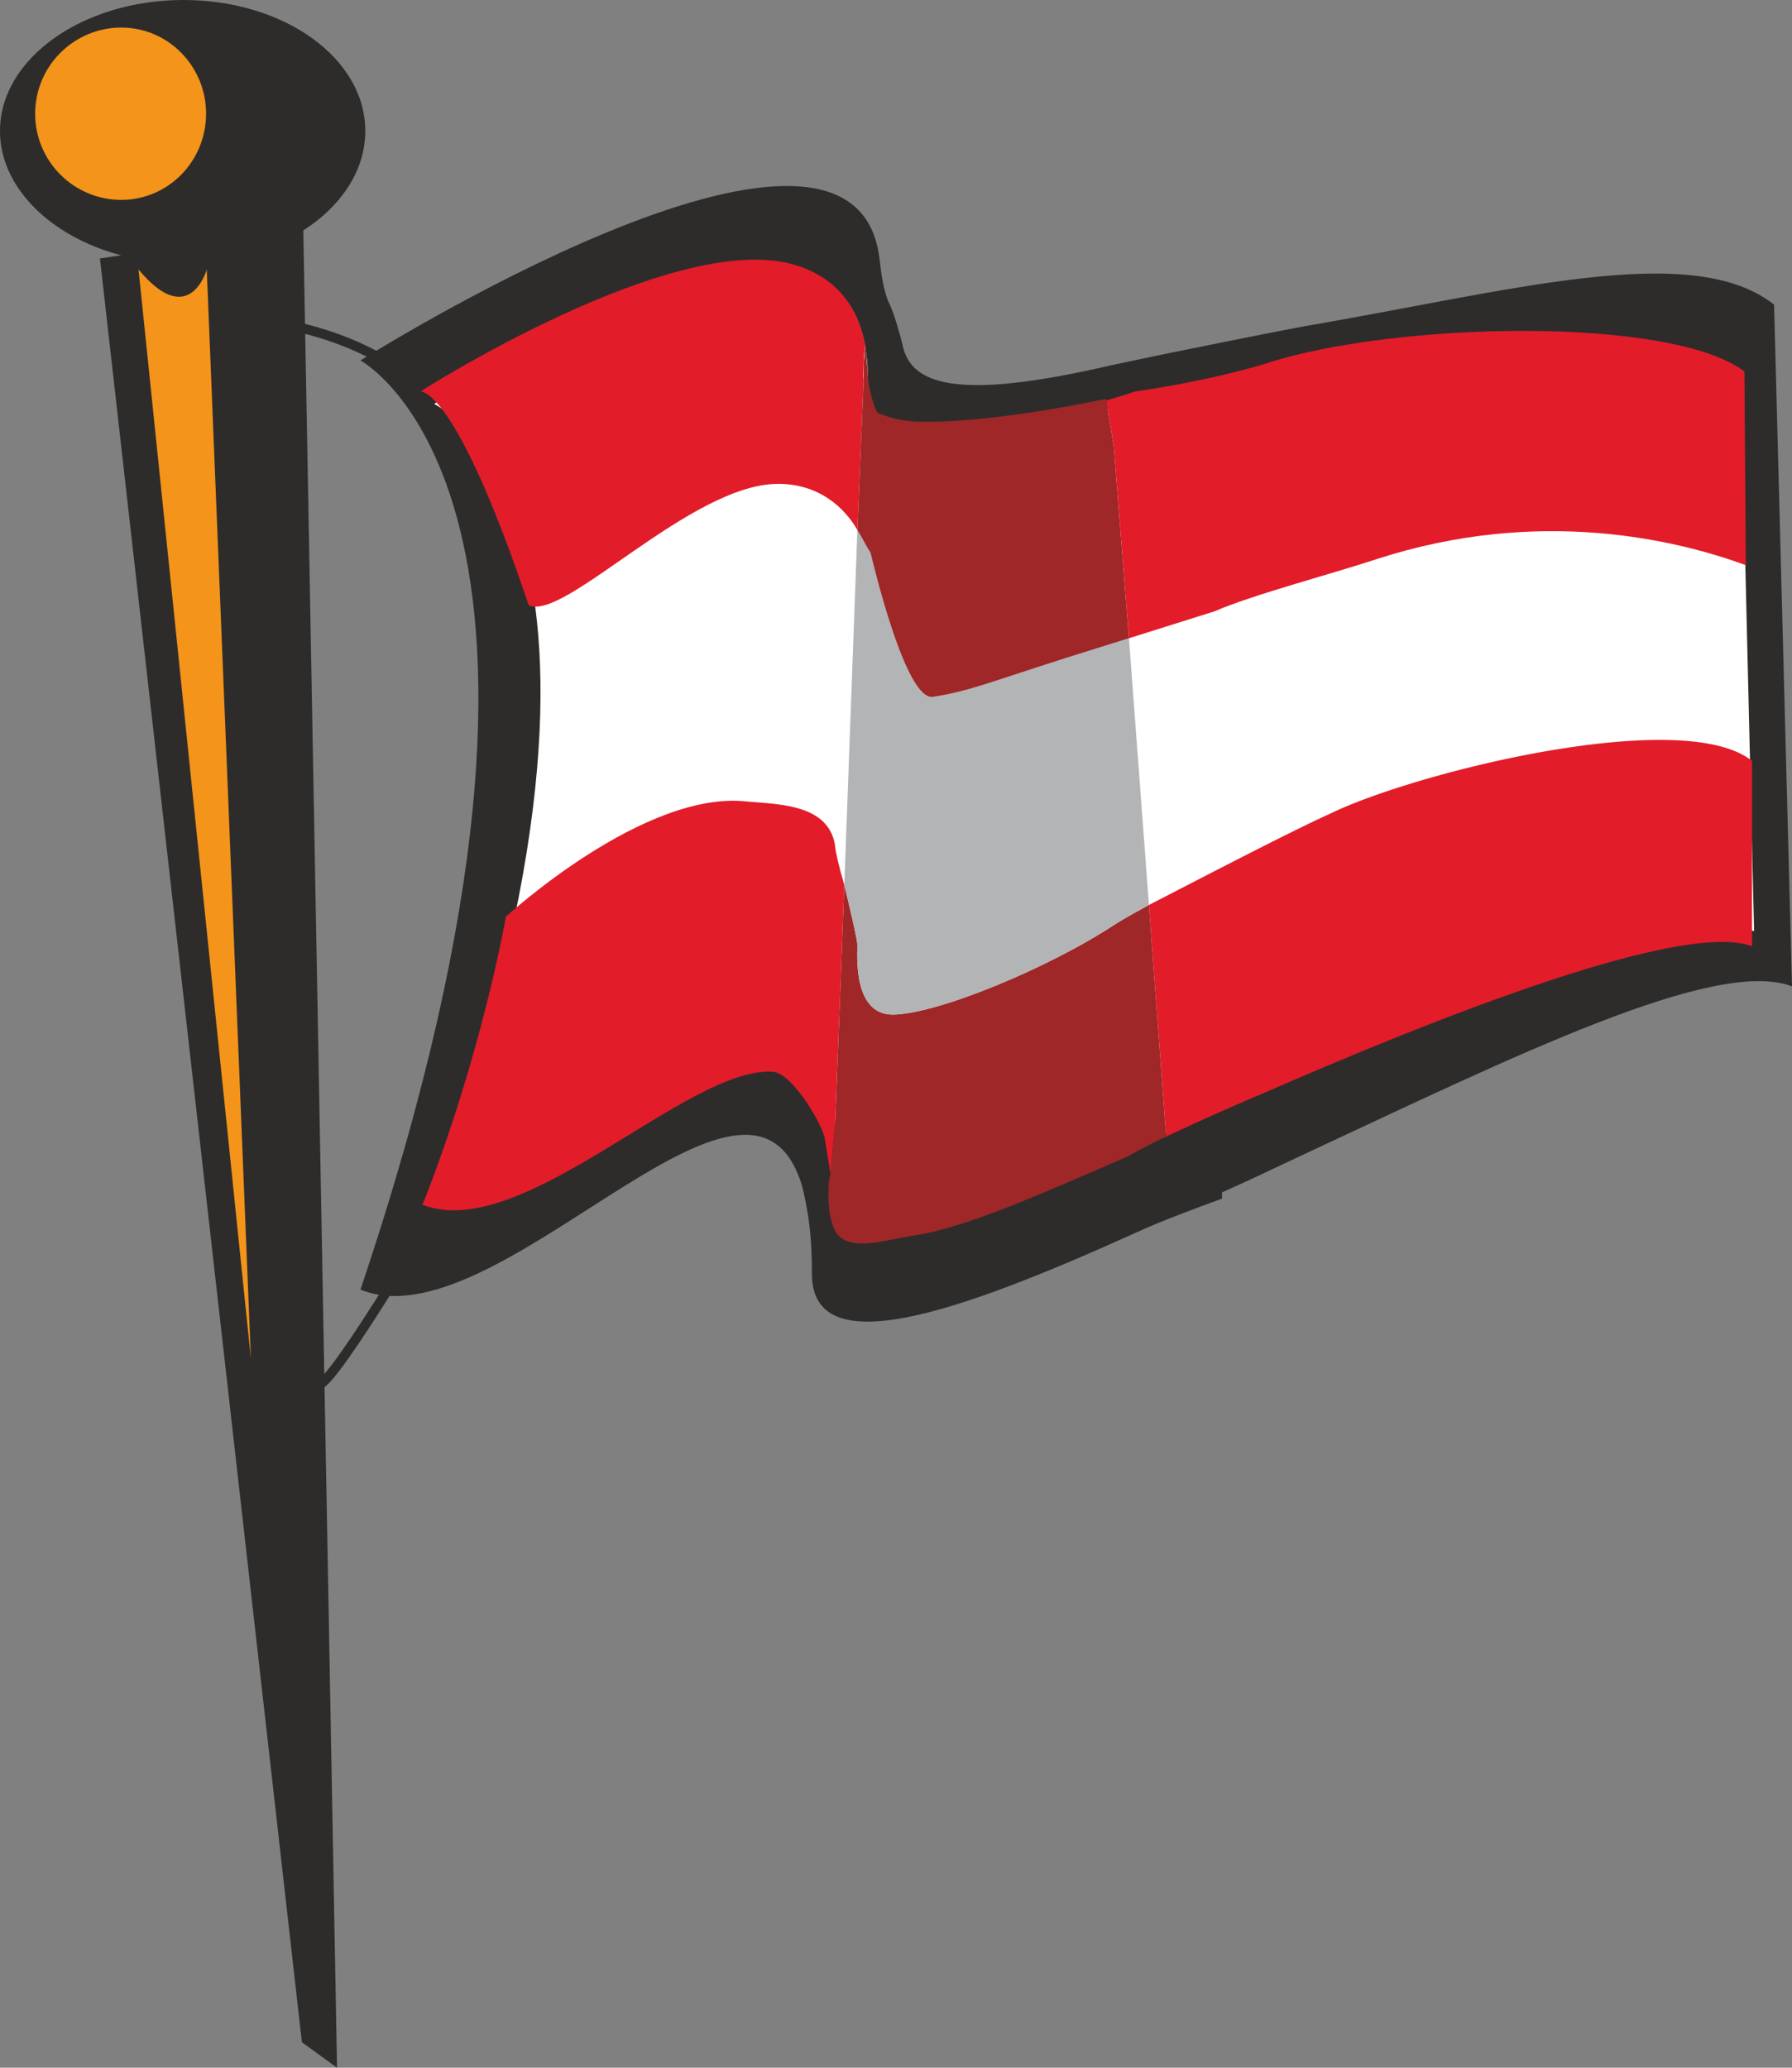
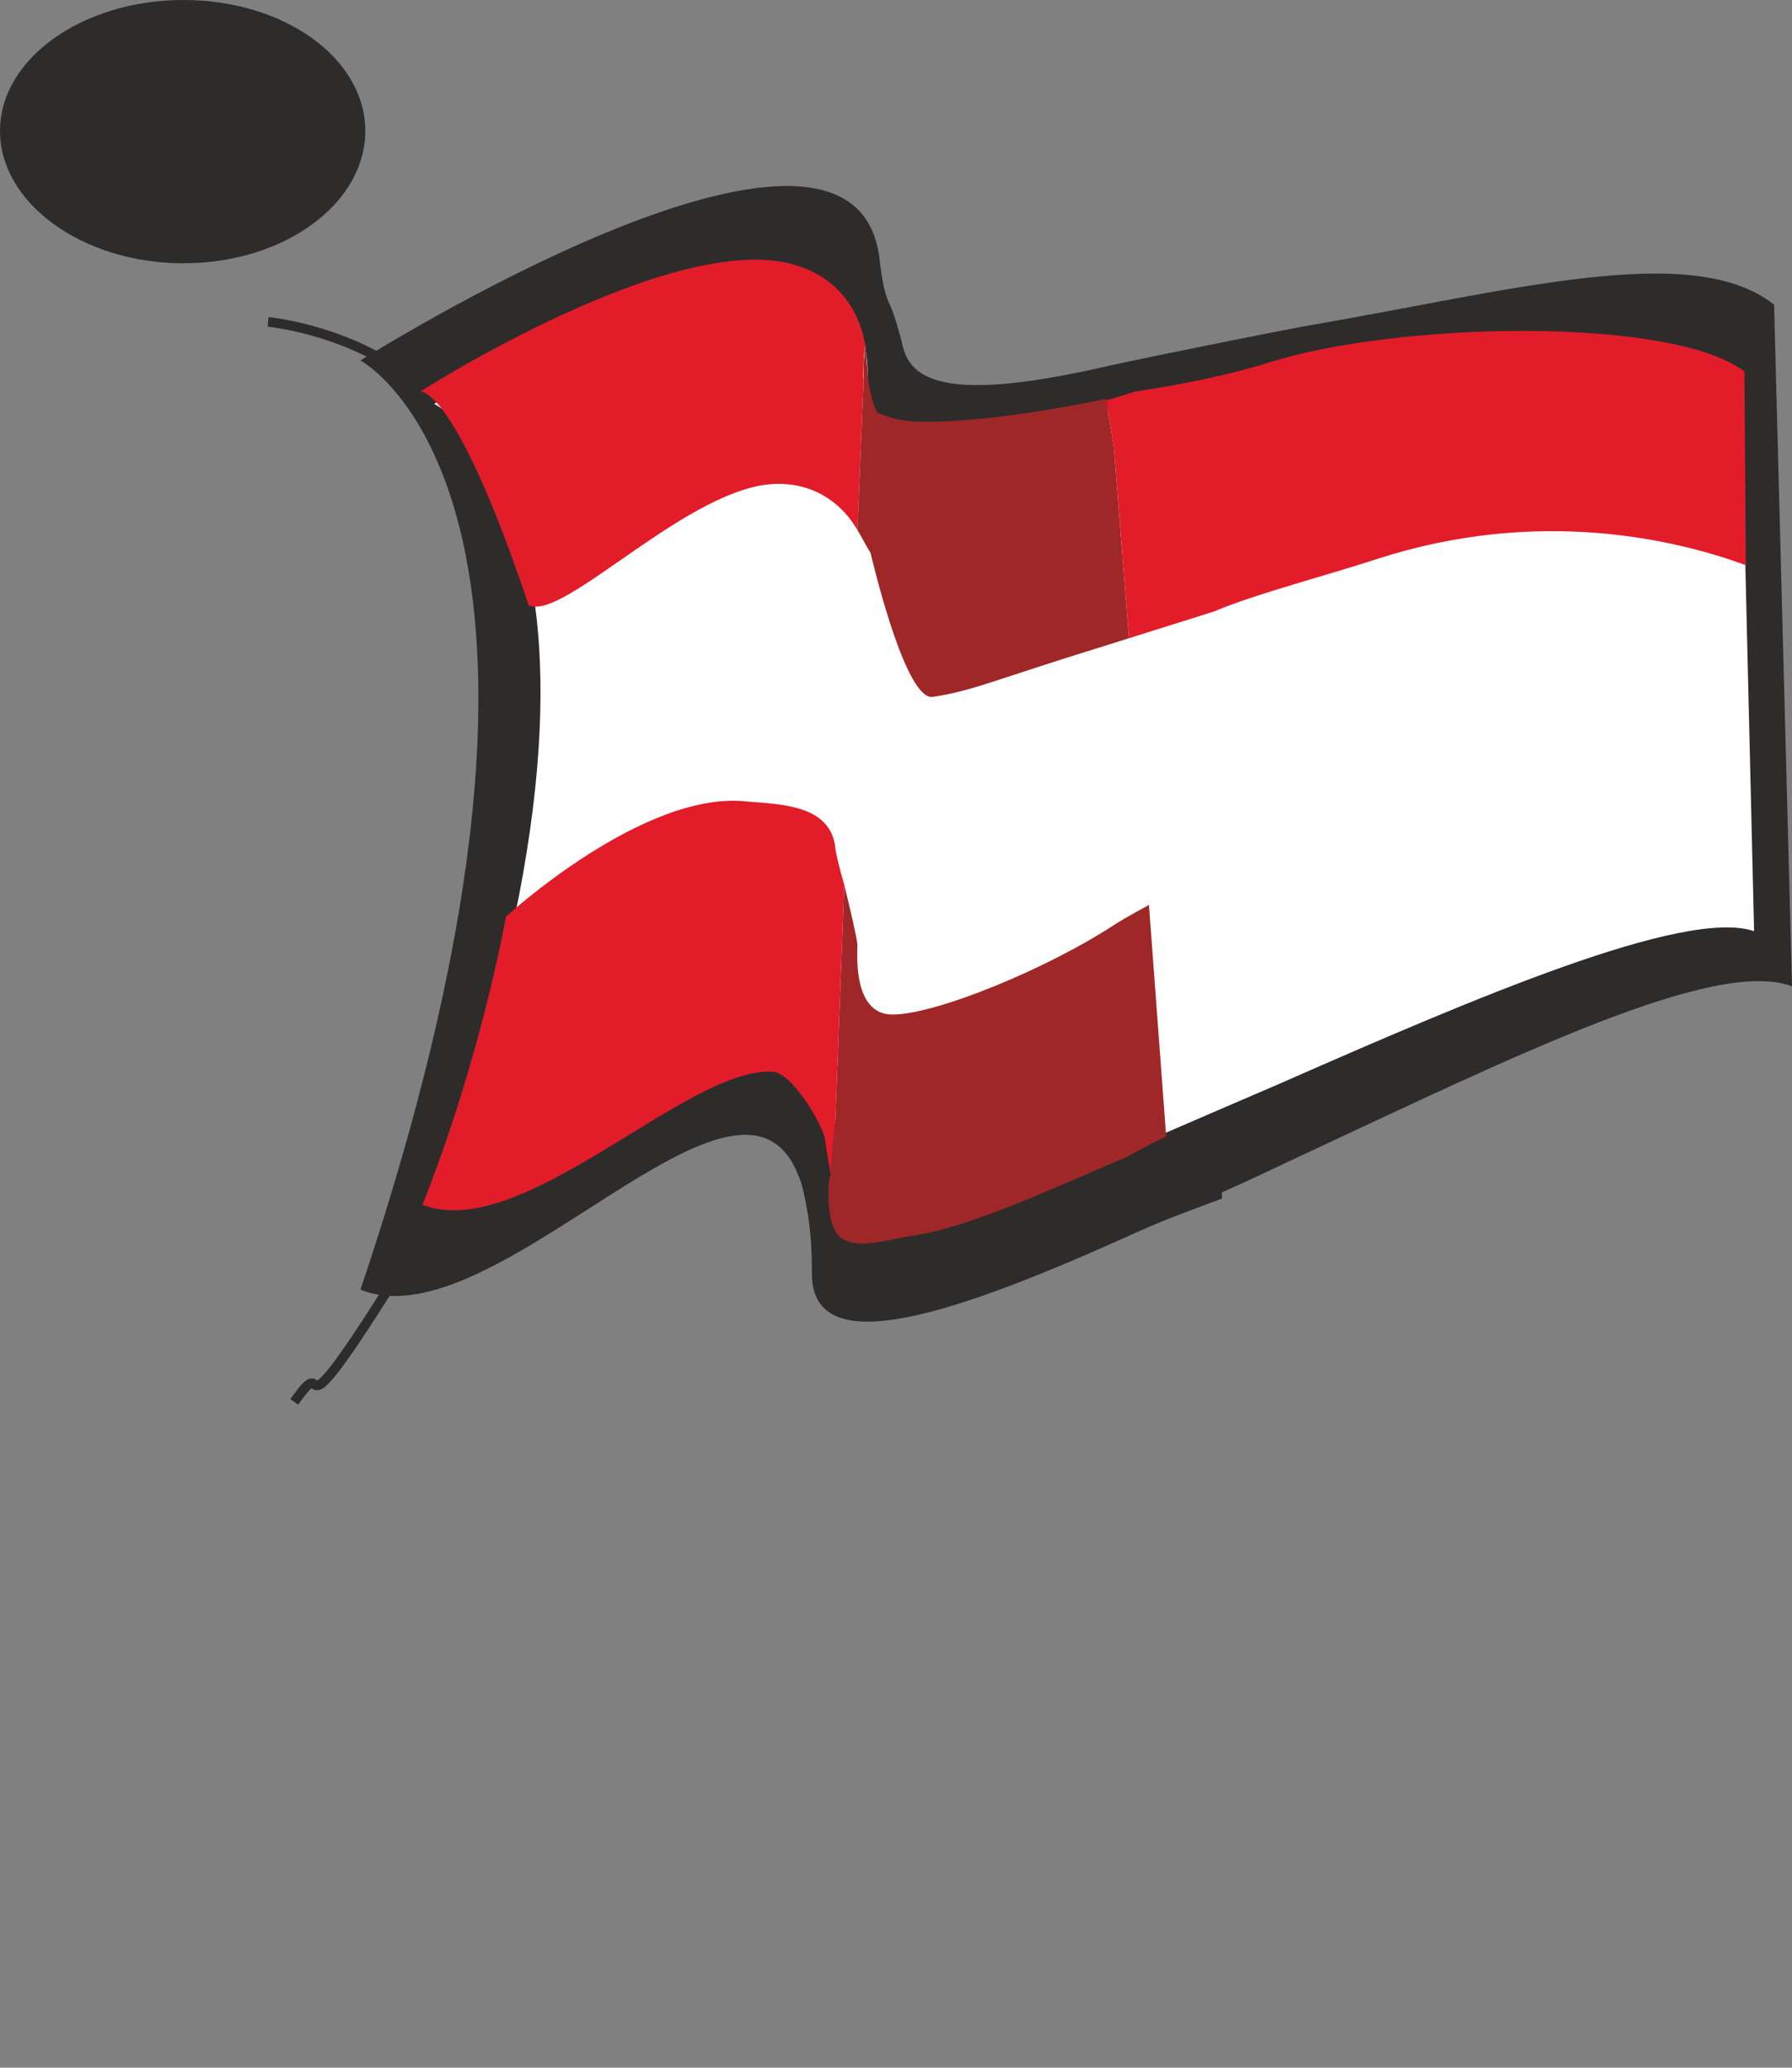
<svg xmlns="http://www.w3.org/2000/svg" height="288" viewBox="0 0 187.2 216" width="249.6">
  <rect x="0" y="0" width="187.2" height="216" fill="#808080" stroke="none" />
  <path style="fill:#2d2c2b" d="M320.102 351.105c-16.416 3.816-20.808 1.872-21.744-1.944-.216-1.008-.936-3.528-1.368-4.392-.864-1.728-1.008-4.608-1.152-5.328-3.384-20.88-54.144 11.16-54.144 11.16s27.72 14.688 0 97.056c14.04 5.76 39.672-27.792 45.792-11.808.432 1.008.648 2.304.936 3.888.288 1.8.432 3.744.432 6.264 0 9.36 14.976 4.248 33.912-4.32 1.152-.504 2.448-1.152 8.928-3.528v-.648c2.592-1.152 5.328-2.448 8.064-3.744 22.68-10.584 43.416-20.808 51.48-17.784l-1.872-71.208c-8.568-6.768-27.432-1.44-49.32 2.304-4.968.936-9.792 1.944-14.472 2.88l-3.096.648z" transform="translate(-204.038 -312.945)" />
  <path style="fill:none;stroke:#2d2c2b;stroke-width:1.008;stroke-miterlimit:10.433" d="M232.046 346.569s18.072 1.728 21.6 16.272c3.528 14.472 8.064 56.88-6.264 80.28-14.4 23.4-8.136 9.864-12.6 16.272" transform="translate(-204.038 -312.945)" />
-   <path style="fill:#2d2c2b" d="m235.574 526.28 3.672 2.665-3.528-192.168-21.24 3.168z" transform="translate(-204.038 -312.945)" />
  <path style="fill:#2d2c2b" d="M223.19 340.449c10.584 0 19.008-6.264 19.008-13.824s-8.424-13.68-19.008-13.68c-10.512 0-19.152 6.12-19.152 13.68s8.64 13.824 19.152 13.824z" transform="translate(-204.038 -312.945)" />
-   <path style="fill:#f4941a" d="M216.71 333.825c4.896 0 8.856-4.032 8.856-9s-3.96-9-8.856-9c-4.968 0-9 4.032-9 9s4.032 9 9 9zm1.8 7.272 11.736 113.76-4.608-113.76s-1.8 6.408-7.128 0z" transform="translate(-204.038 -312.945)" />
  <path style="fill:#fff" d="M385.91 353.049c-7.704-5.832-28.512-4.104-48.24-.864-6.12 1.008-12.096 2.232-17.568 3.384-.072.144-.072.144-.216.144-7.704 1.512-14.472 2.808-19.008 2.808-4.104 0-6.48-.864-6.336-3.384.144-.864.144-1.8.144-2.736 0-.72 0-1.512-.144-2.304-.504-4.536-2.592-7.2-5.616-8.352-12.24-4.968-39.528 13.392-39.528 13.392s24.984 12.528 0 82.872c10.224 3.96 27.576-14.4 36.576-13.896 1.944.144 3.6 1.296 4.536 3.744.36.936.648 2.088.936 3.384l.864 7.704 1.296 1.152c1.44.792 3.672.936 6.48.432 5.472-.792 13.392-3.816 22.104-7.56 1.08-.504 2.232-1.08 3.384-1.584l-5.328-72.936 5.328 72.936c3.816-1.656 7.848-3.384 12.024-5.184 20.304-8.928 42.408-18.432 49.68-15.984z" transform="translate(-204.038 -312.945)" />
-   <path style="fill:#e31c2a" d="M343.07 397.905c-4.464 2.016-13.968 6.984-19.008 9.576l1.8 24.192a287.28 287.28 0 0 1 10.512-4.68c20.448-8.928 43.92-17.784 50.688-15.192v-19.368c-7.2-5.76-35.064 1.152-43.992 5.472z" transform="translate(-204.038 -312.945)" />
  <path style="fill:#9f2728" d="m325.862 431.673-1.8-24.192c-2.016 1.08-3.312 1.872-3.312 1.872-7.272 4.824-19.008 9.576-23.472 9.576-4.176 0-3.672-6.336-3.672-7.272 0-.504-.72-3.6-1.368-6.264l-.936 24.336-.504 5.832-.144.648s-.504 4.536 1.152 5.976c1.8 1.44 5.184.144 7.992-.216 5.616-.936 13.32-4.464 22.032-8.208 1.008-.576 2.88-1.584 4.032-2.088z" transform="translate(-204.038 -312.945)" />
  <path style="fill:#e31c2a" d="M292.238 405.393c-.576-1.944-.936-3.6-.936-3.888-.504-4.536-5.832-4.536-9.144-4.824-10.8-1.296-25.272 12.024-25.272 12.024s-2.448 14.256-8.712 30.096c10.44 4.032 27.648-14.472 36.576-13.896 2.088.072 5.4 5.832 5.472 7.128l.576 3.528.504-5.832z" transform="translate(-204.038 -312.945)" />
-   <path style="fill:#b2b4b6" d="M297.278 418.929c4.464 0 16.2-4.752 23.472-9.576 0 0 1.296-.792 3.312-1.872l-2.088-27.864-2.52.792c-11.448 3.528-13.68 4.68-17.928 5.328-2.88.576-6.336-14.184-6.552-15.048-.432-.648-.792-1.44-1.368-2.376l-1.368 37.08c.648 2.664 1.368 5.76 1.368 6.264 0 .936-.504 7.272 3.672 7.272z" transform="translate(-204.038 -312.945)" />
  <path style="fill:#e31c2a" d="m294.254 350.745.144-1.8c-.792-4.32-3.384-7.2-7.416-8.352-12.6-3.672-39.024 13.248-39.024 13.248s3.6-.648 11.304 22.32c3.672 1.8 16.92-12.672 26.064-12.672 4.248 0 6.912 2.448 8.28 4.824l.648-15.624c-.072-.648 0-1.296 0-1.944z" transform="translate(-204.038 -312.945)" />
  <path style="fill:#b2b4b6" d="M294.542 349.809c-.144-.216-.144-.504-.144-.792v-.072l-.144 1.8c.144-.432.144-.648.288-.936z" transform="translate(-204.038 -312.945)" />
  <path style="fill:#9f2728" d="M320.39 359.6s-.648-4.031-.792-4.823c0-.144-.144-.144-.144-.144-7.632 1.584-14.184 2.376-18.72 2.376-1.944 0-3.456-.288-4.608-.792-.144 0-.432-.144-.504-.288-.576-1.152-.936-3.24-.936-4.032 0-.36-.288-3.096-.288-3.384 0 .144 0 1.8-.144 2.232v1.944l-.648 15.624c.576.936.936 1.728 1.368 2.376.216.864 3.672 15.624 6.552 15.048 4.248-.648 6.48-1.8 17.928-5.328l2.52-.792z" transform="translate(-204.038 -312.945)" />
  <path style="fill:#e31c2a" d="m321.974 379.617 8.928-2.808c3.96-1.728 12.672-4.032 16.992-5.472 16.92-5.472 31.248-2.016 38.52.648l-.144-20.232c-7.704-5.832-36.576-5.184-49.896-.864-6.336 1.944-13.752 2.952-13.752 2.952-1.224.432-2.088.648-3.024.936.144.792.792 4.824.792 4.824zm-27.432-30.168c0-.144-.144-.288-.144-.432 0 .288-.144-.36 0-.216 0-.144.144.792.144.648z" transform="translate(-204.038 -312.945)" />
</svg>